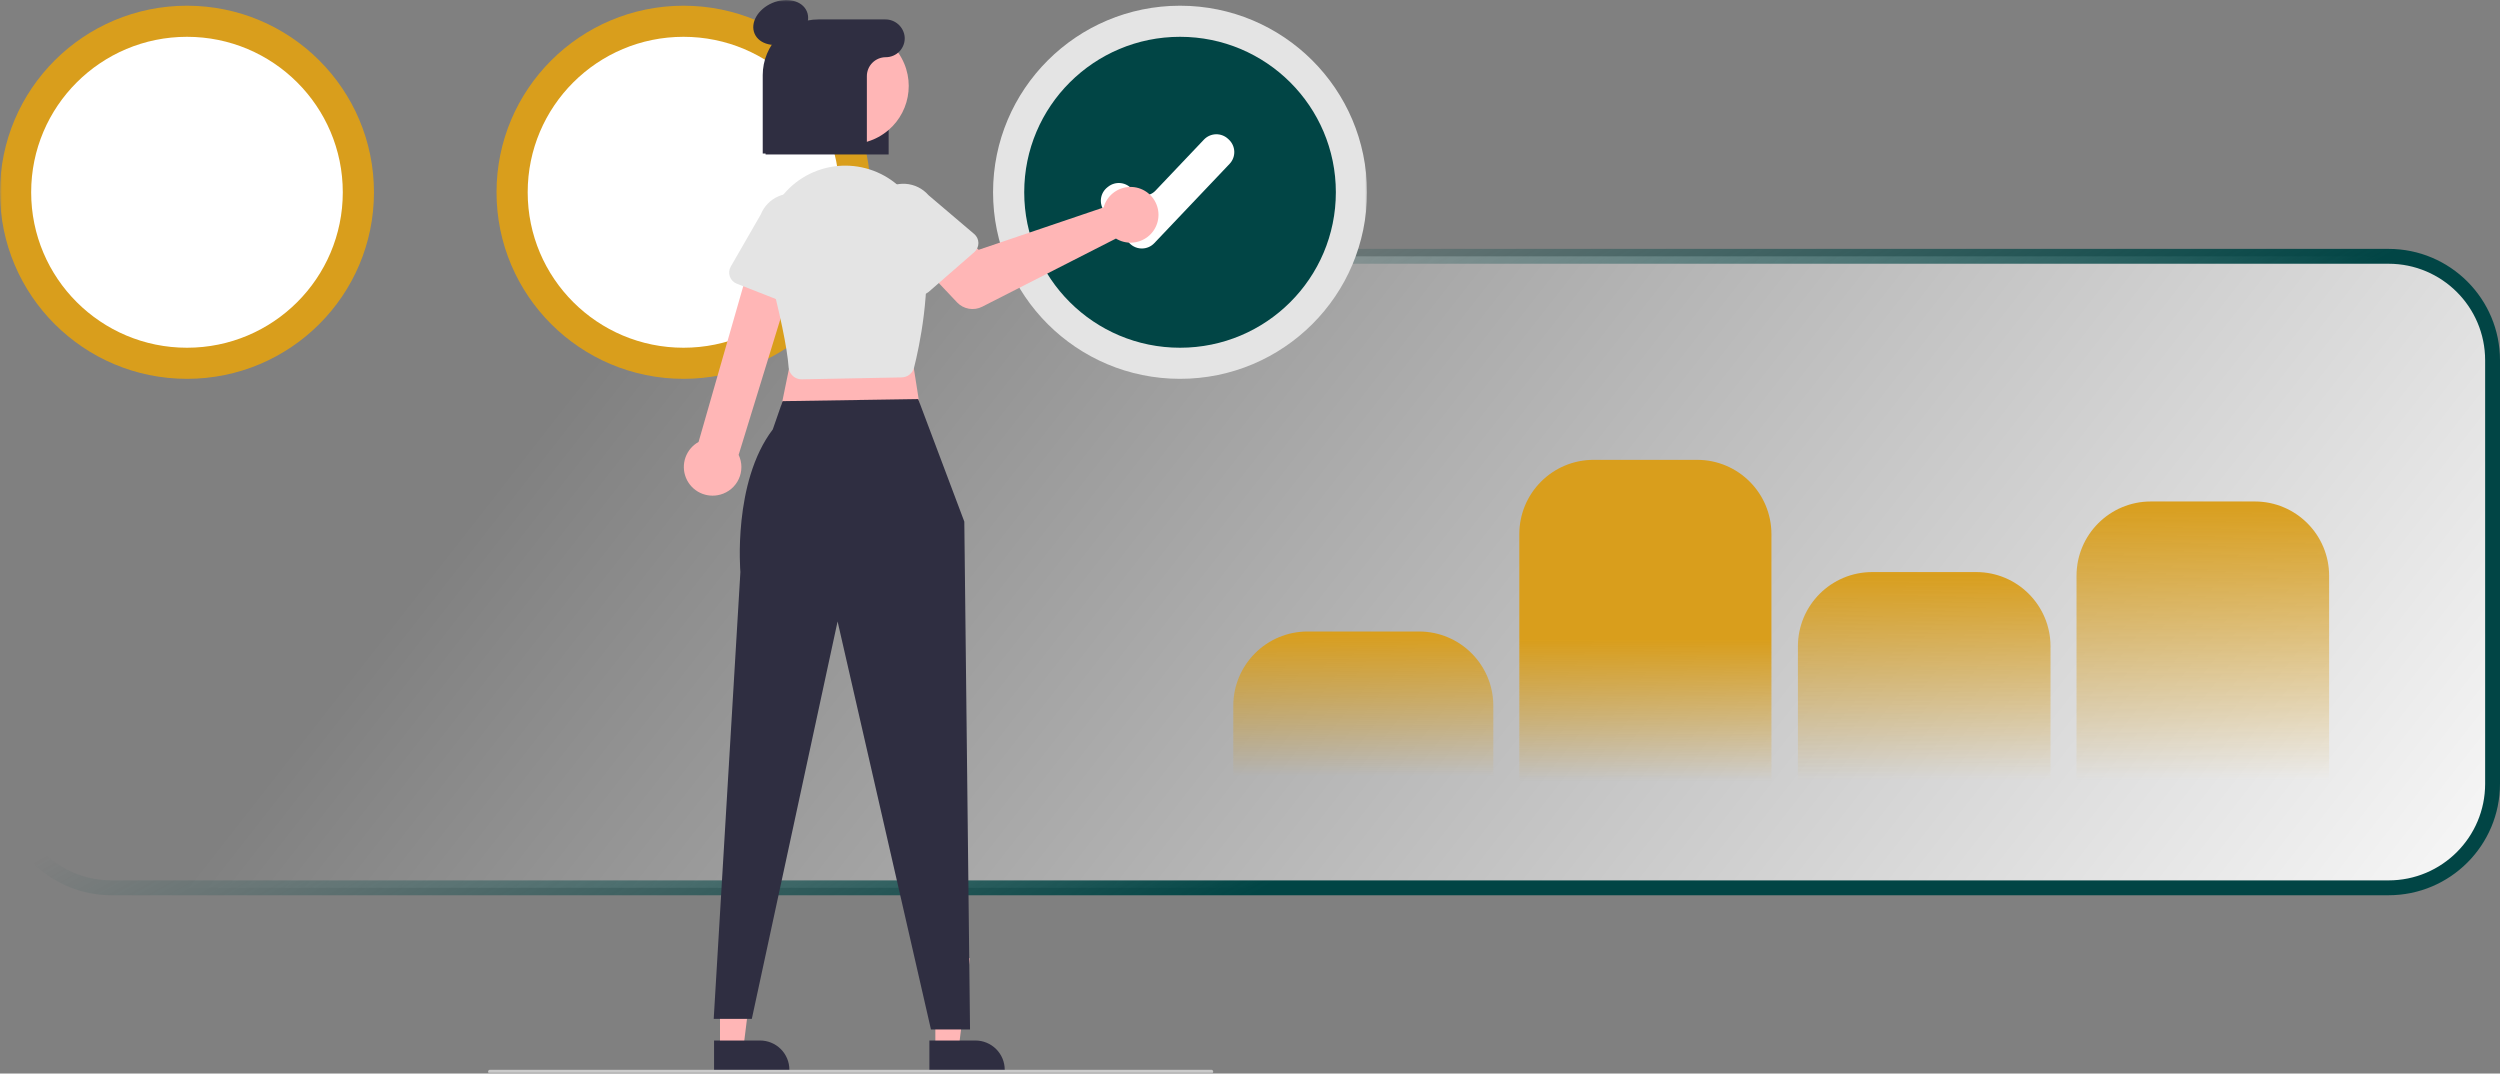
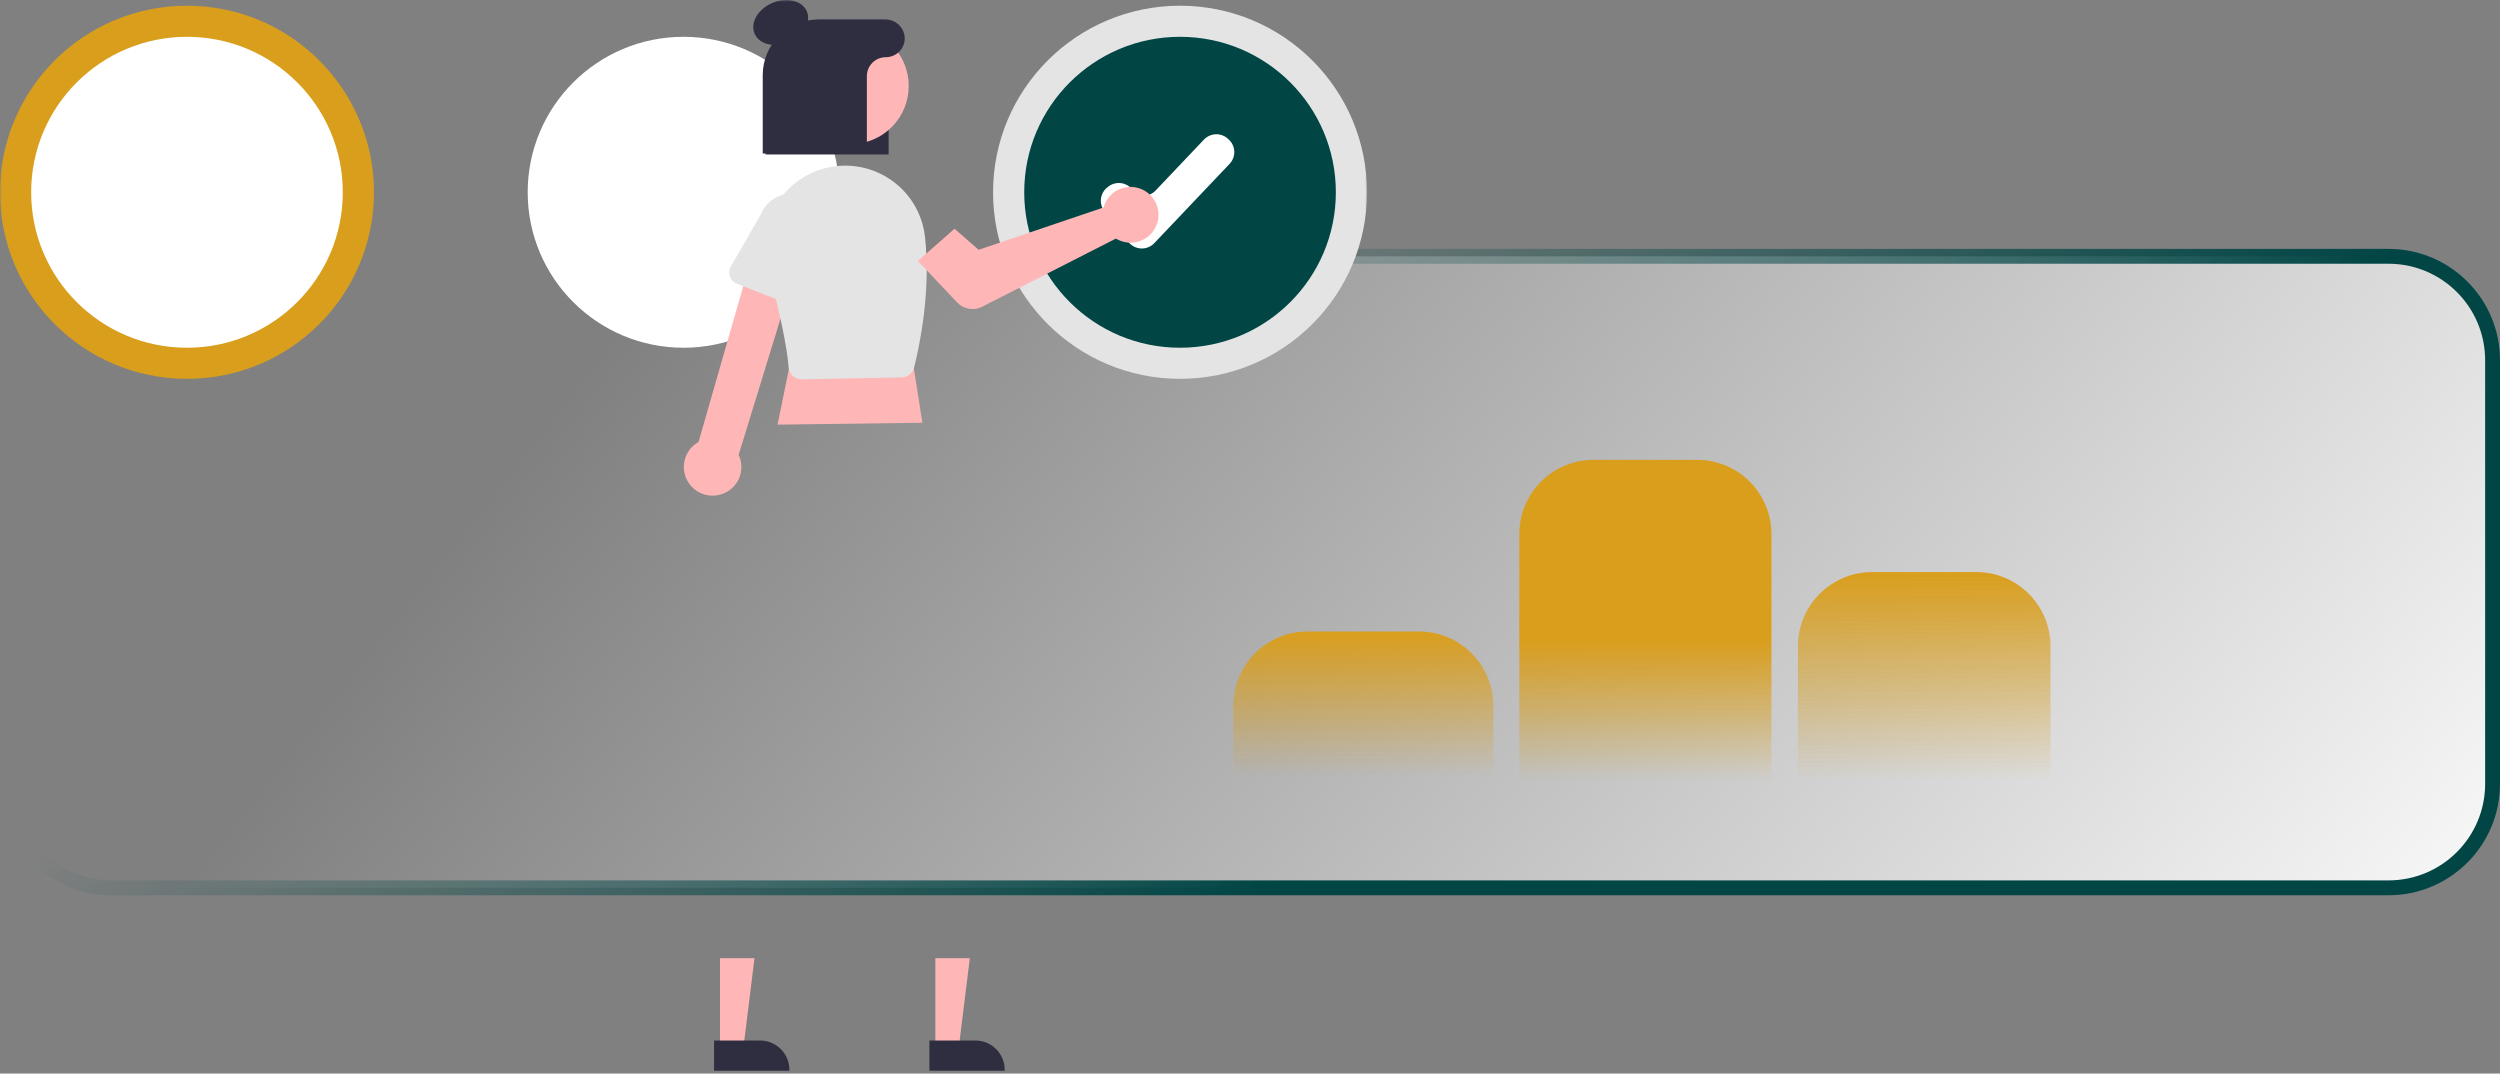
<svg xmlns="http://www.w3.org/2000/svg" width="673" height="289" viewBox="0 0 673 289" fill="none">
  <rect x="0" y="0" width="673" height="289" fill="#808080" stroke="none" />
  <g clip-path="url(#clip0_79_129)">
    <path d="M643 69H30C14.536 69 2 81.536 2 97V211C2 226.464 14.536 239 30 239H643C658.464 239 671 226.464 671 211V97C671 81.536 658.464 69 643 69Z" fill="url(#paint0_linear_79_129)" stroke="url(#paint1_linear_79_129)" stroke-width="4" stroke-linejoin="round" />
    <mask id="mask0_79_129" style="mask-type:luminance" maskUnits="userSpaceOnUse" x="0" y="0" width="368" height="289">
      <path d="M0 0H368V289H0V0Z" fill="white" />
    </mask>
    <g mask="url(#mask0_79_129)">
      <path d="M317.666 101.981C289.867 101.981 267.331 79.496 267.331 51.759C267.331 24.023 289.867 1.538 317.666 1.538C345.465 1.538 368 24.023 368 51.759C368 79.496 345.465 101.981 317.666 101.981Z" fill="#E4E4E4" />
      <path d="M317.666 93.61C294.5 93.61 275.721 74.873 275.721 51.759C275.721 28.646 294.5 9.908 317.666 9.908C340.832 9.908 359.611 28.646 359.611 51.759C359.611 74.873 340.832 93.61 317.666 93.61Z" fill="#014545" />
-       <path d="M184 101.981C156.201 101.981 133.665 79.496 133.665 51.759C133.665 24.023 156.201 1.538 184 1.538C211.799 1.538 234.334 24.023 234.334 51.759C234.334 79.496 211.799 101.981 184 101.981Z" fill="#D99E1C" />
      <path d="M184 93.61C160.834 93.61 142.055 74.873 142.055 51.759C142.055 28.646 160.834 9.908 184 9.908C207.166 9.908 225.945 28.646 225.945 51.759C225.945 74.873 207.166 93.61 184 93.61Z" fill="white" />
      <path d="M50.335 101.981C22.536 101.981 0 79.496 0 51.759C0 24.023 22.536 1.538 50.335 1.538C78.133 1.538 100.669 24.023 100.669 51.759C100.669 79.496 78.133 101.981 50.335 101.981Z" fill="#D99E1C" />
      <path d="M50.334 93.61C27.168 93.61 8.389 74.873 8.389 51.759C8.389 28.646 27.168 9.908 50.334 9.908C73.5 9.908 92.279 28.646 92.279 51.759C92.279 74.873 73.5 93.61 50.334 93.61Z" fill="white" />
      <path d="M307.39 66.894C307.315 66.894 307.24 66.892 307.165 66.888C306.502 66.856 305.853 66.682 305.264 66.376C304.674 66.07 304.158 65.641 303.751 65.118L297.317 56.864C296.567 55.901 296.232 54.68 296.383 53.471C296.535 52.261 297.161 51.16 298.125 50.41L298.356 50.23C299.322 49.483 300.545 49.148 301.758 49.299C302.971 49.45 304.074 50.075 304.825 51.037C305.188 51.502 305.647 51.884 306.171 52.156C306.695 52.427 307.272 52.583 307.862 52.612C308.452 52.64 309.041 52.541 309.59 52.322C310.138 52.102 310.632 51.767 311.038 51.339L324.103 37.579C324.519 37.141 325.018 36.788 325.571 36.542C326.124 36.296 326.72 36.161 327.325 36.145C327.93 36.128 328.532 36.231 329.098 36.447C329.663 36.663 330.18 36.988 330.62 37.404L330.833 37.605C331.72 38.444 332.237 39.6 332.27 40.82C332.303 42.039 331.85 43.221 331.009 44.107L310.736 65.457C310.305 65.911 309.787 66.273 309.211 66.52C308.636 66.766 308.017 66.894 307.39 66.894Z" fill="white" />
      <path d="M206.091 41.59H239.222V12.842C239.188 11.062 238.447 9.368 237.164 8.132C235.88 6.895 234.157 6.217 232.373 6.246H221.36C212.941 6.246 206.091 12.843 206.091 20.952V41.59Z" fill="#2F2E41" />
      <path d="M193.826 282.153H200.115L203.107 257.948L193.825 257.949L193.826 282.153Z" fill="#FFB6B6" />
      <path d="M192.222 288.236L212.502 288.235V287.98C212.502 285.891 211.67 283.888 210.19 282.411C208.71 280.934 206.702 280.104 204.609 280.104L192.222 280.105V288.236Z" fill="#2F2E41" />
      <path d="M251.797 282.153H258.086L261.078 257.948L251.796 257.949L251.797 282.153Z" fill="#FFB6B6" />
      <path d="M250.192 288.236L270.472 288.235V287.98C270.472 285.891 269.64 283.888 268.16 282.411C266.679 280.934 264.672 280.104 262.578 280.104L250.192 280.105V288.236Z" fill="#2F2E41" />
      <path d="M244.203 87.698L248.307 113.803L209.318 114.315L214.448 89.234L244.203 87.698Z" fill="#FFB6B6" />
-       <path d="M247.175 107.429L259.593 140.42L261.132 277.139H250.615L225.478 167.293L202.392 274.271H192.132L199.314 153.984C199.314 153.984 197.196 129.841 208.035 115.595L210.674 107.99L247.175 107.429Z" fill="#2F2E41" />
      <path d="M193.909 133.147C194.995 132.852 196.002 132.323 196.861 131.597C197.719 130.872 198.408 129.967 198.878 128.947C199.348 127.927 199.588 126.817 199.582 125.694C199.575 124.571 199.322 123.464 198.84 122.449L215.427 68.495L203.227 66.082L188.057 118.969C186.402 119.889 185.144 121.384 184.52 123.168C183.896 124.953 183.95 126.904 184.671 128.651C185.392 130.399 186.731 131.822 188.434 132.651C190.137 133.479 192.085 133.656 193.909 133.147Z" fill="#FFB6B6" />
      <path d="M215.86 102.115L242.736 101.598C243.504 101.581 244.245 101.314 244.847 100.837C245.448 100.36 245.877 99.7 246.066 98.957C247.507 93.265 250.677 78.432 248.995 63.658C248.663 60.796 247.76 58.03 246.337 55.522C244.915 53.015 243.003 50.818 240.715 49.06C238.427 47.303 235.808 46.022 233.015 45.292C230.222 44.562 227.31 44.399 224.452 44.811C221.437 45.242 218.548 46.304 215.974 47.927C213.399 49.55 211.198 51.698 209.514 54.23C207.83 56.761 206.701 59.62 206.202 62.617C205.703 65.615 205.845 68.684 206.619 71.623C210.002 84.441 211.913 93.612 212.299 98.88C212.356 99.642 212.661 100.364 213.168 100.936C213.675 101.509 214.356 101.899 215.107 102.049C215.33 102.094 215.557 102.116 215.785 102.116C215.81 102.116 215.835 102.116 215.86 102.115Z" fill="#E4E4E4" />
      <path d="M297.498 54.722C297.336 55.084 297.204 55.457 297.101 55.839L263.46 67.245L256.959 61.579L247.107 70.25L257.638 81.396C258.488 82.297 259.609 82.897 260.831 83.109C262.053 83.319 263.311 83.129 264.415 82.566L300.413 64.22C301.715 65.017 303.229 65.399 304.754 65.316C306.279 65.233 307.743 64.689 308.95 63.756C310.158 62.824 311.052 61.546 311.514 60.093C311.976 58.641 311.984 57.083 311.536 55.626C311.089 54.169 310.208 52.883 309.01 51.937C307.812 50.992 306.354 50.434 304.83 50.336C303.306 50.238 301.788 50.605 300.478 51.388C299.168 52.172 298.129 53.335 297.498 54.722Z" fill="#FFB6B6" />
-       <path d="M263.391 65.426C263.388 64.964 263.285 64.508 263.09 64.088C262.895 63.669 262.611 63.297 262.258 62.998L249.94 52.529C248.381 50.746 246.178 49.654 243.813 49.49C241.447 49.327 239.114 50.106 237.324 51.657C235.533 53.208 234.433 55.404 234.263 57.763C234.094 60.122 234.869 62.453 236.419 64.243L245.19 77.871C245.441 78.26 245.772 78.591 246.162 78.84C246.552 79.09 246.991 79.253 247.45 79.318C247.909 79.383 248.376 79.348 248.82 79.217C249.264 79.085 249.675 78.86 250.024 78.556L262.288 67.868C262.637 67.564 262.916 67.189 263.106 66.767C263.297 66.346 263.394 65.888 263.391 65.426Z" fill="#E4E4E4" />
      <path d="M216.17 82.162C216.58 81.947 216.939 81.646 217.222 81.28C217.505 80.914 217.705 80.491 217.809 80.04L221.451 64.31C222.319 62.109 222.276 59.654 221.332 57.485C220.388 55.315 218.621 53.607 216.417 52.736C214.213 51.865 211.753 51.901 209.576 52.837C207.399 53.773 205.683 55.532 204.803 57.728L196.718 71.773C196.487 72.174 196.345 72.62 196.303 73.08C196.26 73.54 196.318 74.004 196.471 74.44C196.625 74.877 196.87 75.275 197.192 75.607C197.513 75.94 197.903 76.2 198.334 76.369L213.49 82.31C213.921 82.479 214.383 82.553 214.846 82.528C215.309 82.502 215.76 82.377 216.17 82.162Z" fill="#E4E4E4" />
      <path d="M203.133 9.055C201.888 6.149 204.028 2.45 207.913 0.795C211.797 -0.861 215.955 0.154 217.199 3.06C218.443 5.967 216.303 9.665 212.419 11.321C208.535 12.976 204.377 11.962 203.133 9.055Z" fill="#2F2E41" />
      <path d="M215.182 30.66C211.026 23.076 213.82 13.567 221.421 9.421C229.023 5.275 238.553 8.062 242.709 15.647C246.864 23.231 244.07 32.74 236.469 36.886C228.868 41.032 219.337 38.245 215.182 30.66Z" fill="#FFB6B6" />
      <path d="M220.341 5.229H238.283C239.598 5.212 240.871 5.692 241.847 6.572C242.823 7.453 243.429 8.668 243.543 9.976C243.59 10.671 243.493 11.368 243.258 12.024C243.024 12.679 242.656 13.28 242.18 13.789C241.703 14.297 241.126 14.703 240.486 14.98C239.846 15.257 239.155 15.4 238.457 15.4C237.106 15.4 235.809 15.936 234.853 16.89C233.898 17.843 233.361 19.137 233.361 20.485V41.336H205.327V20.209C205.327 18.242 205.716 16.294 206.47 14.476C207.225 12.659 208.331 11.008 209.725 9.617C211.119 8.226 212.774 7.122 214.596 6.369C216.417 5.616 218.37 5.229 220.341 5.229Z" fill="#2F2E41" />
-       <path d="M131.897 289H326.091C326.226 289 326.356 288.946 326.451 288.851C326.547 288.756 326.601 288.626 326.601 288.491C326.601 288.357 326.547 288.227 326.451 288.132C326.356 288.036 326.226 287.983 326.091 287.983H131.897C131.762 287.983 131.632 288.036 131.537 288.132C131.441 288.227 131.387 288.357 131.387 288.491C131.387 288.626 131.441 288.756 131.537 288.851C131.632 288.946 131.762 289 131.897 289Z" fill="#CACACA" />
    </g>
    <path d="M332 190C332 178.954 340.954 170 352 170H382C393.046 170 402 178.954 402 190V209H332V190Z" fill="url(#paint2_linear_79_129)" />
    <path d="M484 174C484 162.954 492.954 154 504 154H532C543.046 154 552 162.954 552 174V210H484V174Z" fill="url(#paint3_linear_79_129)" />
    <path d="M409 143.789C409 132.743 417.954 123.789 429 123.789H456.869C467.915 123.789 476.869 132.743 476.869 143.789V210.339H409V143.789Z" fill="url(#paint4_linear_79_129)" />
-     <path d="M559 155C559 143.954 567.954 135 579 135H607C618.046 135 627 143.954 627 155V210H559V155Z" fill="url(#paint5_linear_79_129)" />
  </g>
  <defs>
    <linearGradient id="paint0_linear_79_129" x1="809.5" y1="138.108" x2="385.332" y2="-193.612" gradientUnits="userSpaceOnUse">
      <stop offset="0.034" stop-color="white" />
      <stop offset="1" stop-color="white" stop-opacity="0" />
    </linearGradient>
    <linearGradient id="paint1_linear_79_129" x1="290.1" y1="73.779" x2="372.76" y2="220.583" gradientUnits="userSpaceOnUse">
      <stop stop-color="#014545" stop-opacity="0" />
      <stop offset="1" stop-color="#014545" />
    </linearGradient>
    <linearGradient id="paint2_linear_79_129" x1="367" y1="170" x2="367" y2="209" gradientUnits="userSpaceOnUse">
      <stop stop-color="#D99E1C" />
      <stop offset="1" stop-color="#D99E1C" stop-opacity="0" />
    </linearGradient>
    <linearGradient id="paint3_linear_79_129" x1="518" y1="154" x2="518" y2="210" gradientUnits="userSpaceOnUse">
      <stop stop-color="#D99E1C" />
      <stop offset="1" stop-color="#D99E1C" stop-opacity="0" />
    </linearGradient>
    <linearGradient id="paint4_linear_79_129" x1="442.934" y1="123.789" x2="442.934" y2="210.339" gradientUnits="userSpaceOnUse">
      <stop offset="0.561" stop-color="#D99E1C" />
      <stop offset="1" stop-color="#D99E1C" stop-opacity="0" />
    </linearGradient>
    <linearGradient id="paint5_linear_79_129" x1="593" y1="135" x2="593" y2="210" gradientUnits="userSpaceOnUse">
      <stop stop-color="#D99E1C" />
      <stop offset="1" stop-color="#D99E1C" stop-opacity="0" />
    </linearGradient>
    <clipPath id="clip0_79_129">
      <rect width="673" height="289" fill="white" />
    </clipPath>
  </defs>
</svg>